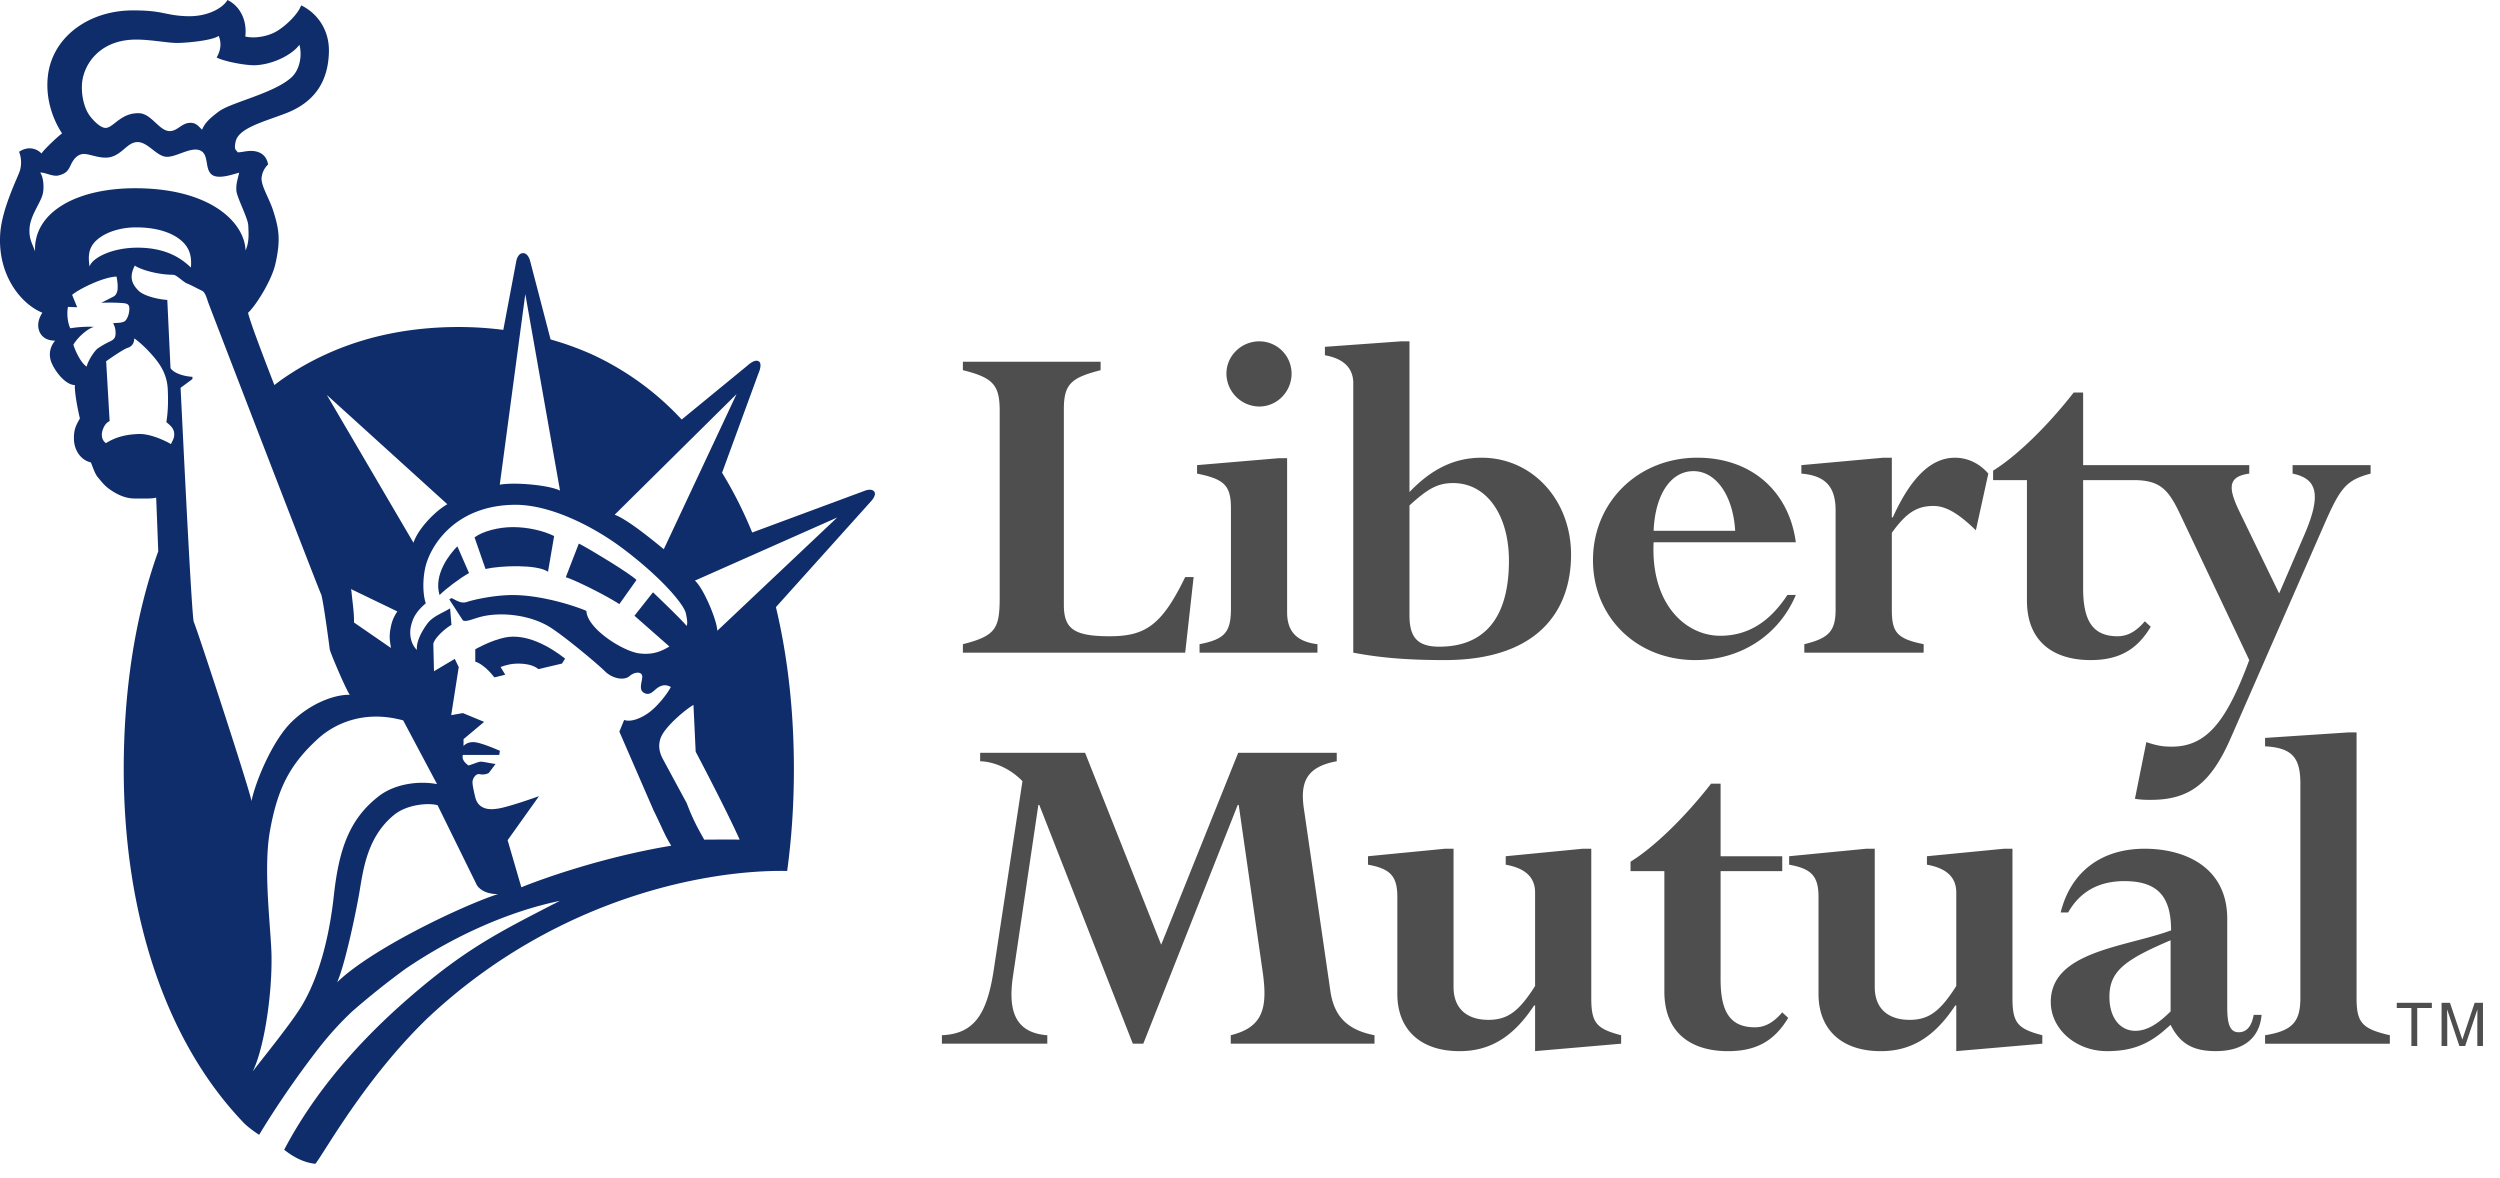
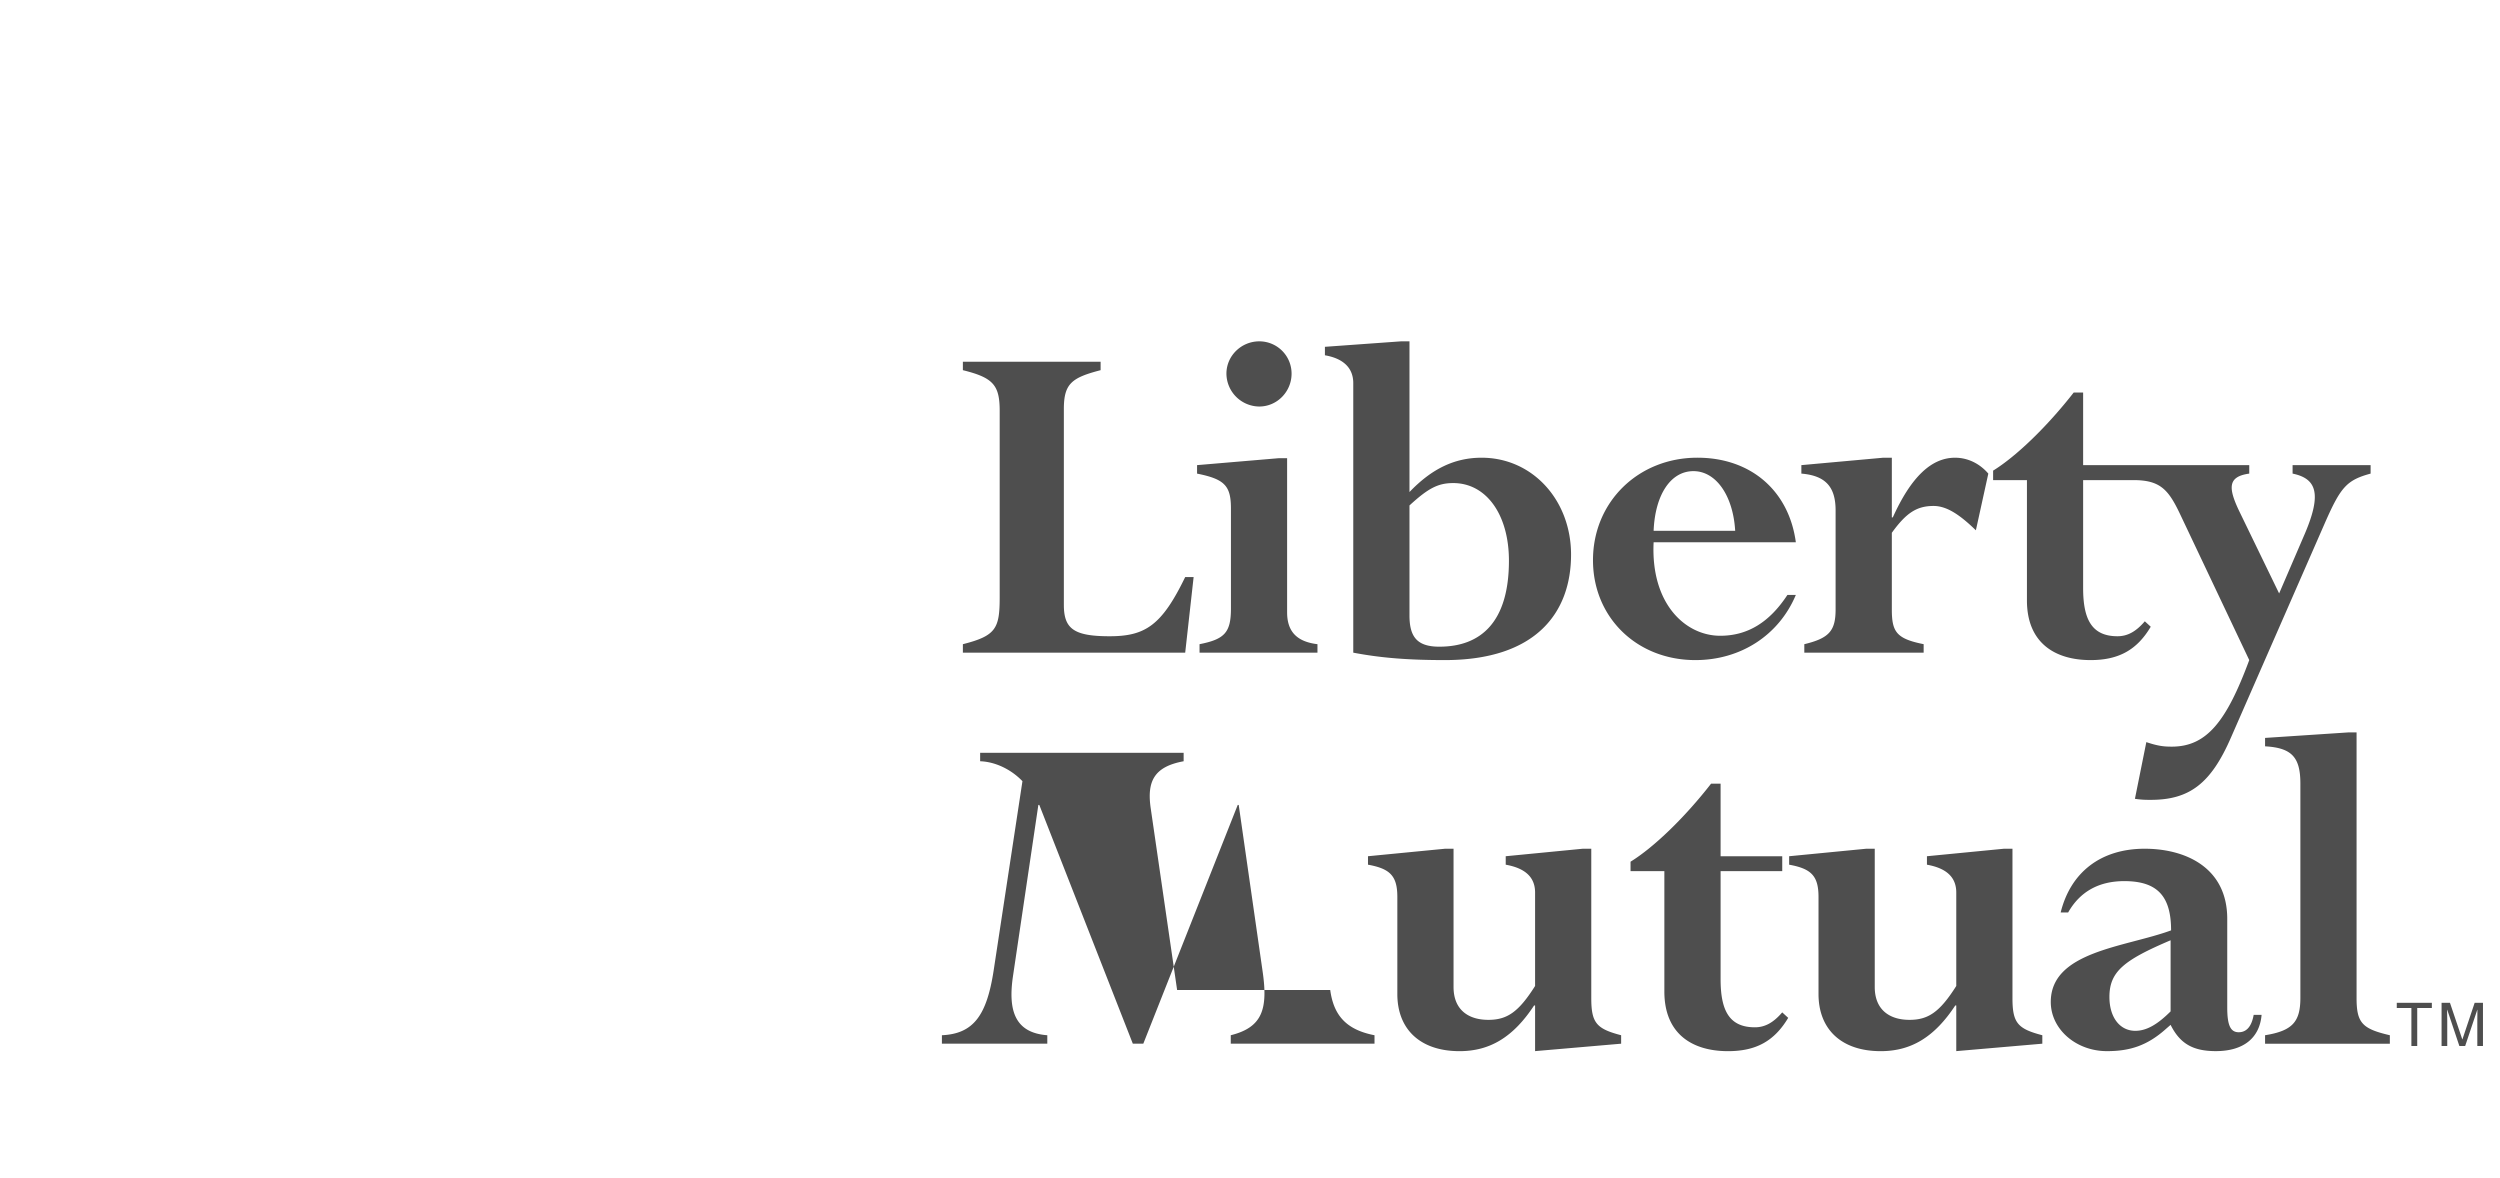
<svg xmlns="http://www.w3.org/2000/svg" width="138" height="65" fill="none">
-   <path fill-rule="evenodd" clip-rule="evenodd" d="M25.246 30.158c-.416.414-1.326 1.545-.983 2.688.378-.369 1.138-.945 1.628-1.212l-.645-1.476ZM35.134 32.014c-.339-.343-2.575-1.705-3.183-2.01l-.718 1.856c.492.154 2.121.948 2.955 1.486l.946-1.332ZM27.848 35.195c-.782.167-1.613.645-1.613.645v.681c.376.113.792.531 1.057.871l.598-.15-.256-.419s.371-.167.834-.189c.517-.022.996.076 1.25.303l1.304-.308.172-.273c-.908-.713-2.19-1.41-3.346-1.16ZM30.25 31.559l.338-1.97c-.605-.301-1.476-.493-2.273-.493-.795 0-1.666.227-2.12.567l.605 1.744c.834-.19 2.842-.265 3.45.152Z" fill="#0F2D6B" />
-   <path fill-rule="evenodd" clip-rule="evenodd" d="M39.597 34.816c-.037-.645-.787-2.386-1.24-2.765l7.857-3.485-6.617 6.25Zm-.724 11.532c-.337-.605-.612-1.077-.966-2.015 0 0-1.12-2.068-1.333-2.467-.188-.357-.31-.866.032-1.397.34-.531 1.18-1.265 1.673-1.56l.122 2.583s1.688 3.198 2.428 4.856c-.694-.015-1.35 0-1.956 0Zm-10.095 2.63-.757-2.6 1.733-2.431s-1.803.652-2.358.699c-.112.01-.982.182-1.169-.669 0 0-.145-.571-.145-.8 0-.216.19-.48.376-.445.345.069.532-.074.532-.074l.364-.487c-.303-.037-.654-.126-.805-.126-.149 0-.426.136-.688.209-.153-.11-.389-.314-.31-.58h2.007l.037-.229s-1.033-.462-1.435-.479c-.4-.02-.573.216-.573.216v-.381l1.137-.954-1.173-.485-.644.113.415-2.652-.219-.452-1.147.681-.037-1.503c.037-.278.57-.807 1.002-1.057l-.076-.911c-.455.277-.96.439-1.265.856-.273.374-.607.945-.568 1.439-.342-.327-.413-.863-.342-1.237.101-.517.303-.883.834-1.338-.152-.43-.189-1.211-.037-1.934.251-1.195 1.628-3.483 4.962-3.503 1.975-.011 4.376 1.216 6.012 2.459 2.098 1.589 3.328 3.056 3.422 3.546.04.21.113.505.04.684-.23-.307-1.859-1.859-1.859-1.859l-1.023 1.295 1.931 1.698c-.453.265-.91.475-1.667.379-.896-.114-2.878-1.363-2.916-2.346-.809-.344-2.65-.898-4.167-.873-.989.014-2.085.264-2.425.379-.342.113-.593-.099-.856-.213l-.12.075.75 1.158c.226.114.651-.151 1.25-.257 1.023-.184 2.41-.031 3.448.564.721.413 2.726 2.081 3.141 2.499.42.416 1.063.529 1.366.264.302-.264.733-.257.695.083-.036.339-.204.713.138.866.316.14.492-.153.72-.305.23-.153.454-.187.72-.04-.19.379-.682.989-1.1 1.329-.416.339-1.06.644-1.476.492l-.265.644 1.893 4.357c.497 1.001.564 1.269.97 1.941-3.712.61-7.129 1.825-8.273 2.295ZM18.61 54.222c.455-1.026 1.052-3.943 1.22-4.917.216-1.255.415-3.082 1.91-4.312.732-.606 1.937-.684 2.415-.544l2.118 4.307c.186.456.808.618 1.224.593-1.982.645-6.978 3.016-8.887 4.873Zm-1.926 1.252c-.57.967-2.175 2.93-2.735 3.671.607-1.211 1.077-4.138 1.038-6.411-.026-1.476-.473-4.733-.082-6.893.421-2.317 1.078-3.618 2.63-5.047.79-.728 2.408-1.658 4.72-1.029l1.87 3.518c-.999-.192-2.322-.02-3.203.657-1.66 1.274-2.219 2.991-2.494 5.498-.266 2.428-.856 4.531-1.744 6.036Zm-5.985-21.137c-.102-.186-.504-8.324-.665-11.598-.038-.756-.06-1.252-.066-1.332l.654-.482V20.8c-.477-.025-1.035-.201-1.21-.482l-.177-3.761c-.659-.05-1.333-.259-1.586-.51-.316-.316-.562-.704-.207-1.386.327.23 1.29.507 2.123.507.175 0 .546.396.758.478.241.096.646.319.836.406.172.075.278.478.33.63l.077.204c.71 1.86 6.061 15.744 6.156 15.91.101.178.455 2.827.477 3.031.027.202.937 2.322 1.112 2.526-.807-.024-2.13.438-3.218 1.501-1.059 1.035-2 3.313-2.21 4.364-.077-.556-3.056-9.654-3.184-9.881Zm-1.262-9.824c-.303-.177-1.137-.583-1.793-.556-.682.026-1.258.165-1.794.504-.227-.151-.298-.455-.152-.808.145-.353.354-.403.354-.403l-.192-3.31s.93-.662 1.183-.737c.251-.076.367-.273.367-.525.411.279 1.018.899 1.343 1.364.305.43.482.909.507 1.44.025.529.031 1.161-.077 1.818.207.177.404.328.431.605.024.281-.077.38-.177.608Zm-4.039-5.28c-.18.127-.54.676-.613 1.004-.322-.195-.65-.906-.733-1.213.282-.473.863-.928 1.142-.979-.33-.024-.86 0-1.314.077-.15-.303-.202-.835-.126-1.182l.507.021-.28-.685c.353-.302 1.692-.983 2.452-1.008.07.347.074.631.05.758-.026.126-.076.278-.23.352l-.66.338a9.598 9.598 0 0 1 1.217.017c.225.023.33.075.33.303 0 .226-.063.455-.188.631-.127.178-.5.148-.704.172.102.226.131.333.131.558 0 .231-.074.333-.275.435a4.724 4.724 0 0 0-.706.401Zm5.14-4.465c-.403-.379-1.217-1.093-2.934-1.096-1.414-.006-2.512.561-2.66 1.04-.102-.658-.026-1.102.436-1.495.507-.43 1.32-.666 2.128-.666 1.211 0 2 .323 2.447.686.542.438.633.95.583 1.531Zm-8.6-.889c-.154-.429-.348-.698-.307-1.282.052-.662.486-1.219.687-1.749.16-.418.071-1.136-.104-1.314.227-.049.69.233 1.01.152.402-.101.525-.237.676-.566.152-.327.361-.596.703-.62.312-.023.95.294 1.474.176.683-.152.958-.833 1.517-.833.557 0 1.01.73 1.54.808.531.075 1.363-.558 1.894-.354.532.203.252 1.013.657 1.338.38.304 1.263-.05 1.516-.101-.077.354-.178.607-.153.986.027.378.637 1.516.656 1.918.025.505.052.934-.149 1.39-.052-1.515-1.855-3.359-5.845-3.435-3.486-.067-5.877 1.34-5.773 3.486ZM7.283 2.191c.84-.046 1.925.18 2.48.18.558 0 1.977-.138 2.307-.391.176.404.105.825-.112 1.194.431.226 1.644.45 2.151.426 1.008-.051 2.044-.604 2.418-1.129.155.55.044 1.367-.448 1.81-.987.884-3.31 1.364-3.993 1.869-.563.417-.782.658-.934 1.01-.227-.227-.357-.413-.728-.375-.433.047-.662.477-1.09.45-.556-.032-.986-.959-1.643-.985-1.009-.039-1.412.782-1.843.81-.303.017-.71-.426-.883-.656-.305-.405-.477-1.088-.44-1.744.061-1.06.915-2.371 2.758-2.469ZM21.58 35.768l-2.042-1.408c.025-.478-.1-1.257-.132-1.666-.002-.044-.017-.115-.03-.177l2.556 1.233c-.227.354-.308.566-.384.995-.076.43-.019.669.032 1.023Zm3.113-7.935c-.643.361-1.607 1.333-1.87 2.126l-4.783-8.16 6.653 6.034Zm4.304-11.601 1.916 10.849c-.605-.304-2.492-.477-3.326-.326l1.41-10.523Zm11.66 5.524-4.015 8.56c-.378-.304-1.963-1.636-2.713-1.903l6.728-6.657Zm7.601 5.379c-.157-.207-.544-.037-.544-.037l-6.193 2.297a22.792 22.792 0 0 0-1.663-3.301l2.005-5.473s.251-.542.016-.678c-.23-.136-.607.227-.607.227l-3.643 2.988a15.688 15.688 0 0 0-5.004-3.618 16.791 16.791 0 0 0-2.233-.803l-1.129-4.33s-.099-.434-.389-.434c-.29 0-.369.411-.369.411l-.723 3.825a19.368 19.368 0 0 0-2.456-.158c-2.715 0-5.128.516-7.24 1.464-.907.406-1.758.892-2.552 1.449-.133.094-.258.194-.389.291-.75-1.935-1.343-3.515-1.453-3.989.418-.379 1.294-1.759 1.508-2.69.297-1.304.206-1.92-.107-2.907-.225-.72-.683-1.395-.654-1.851a1.18 1.18 0 0 1 .36-.74c-.085-.478-.396-.686-.765-.735-.342-.046-.608.055-.91.068-.077-.14-.229-.114-.114-.607.172-.748 1.607-1.099 2.78-1.554 1.486-.575 2.317-1.646 2.366-3.364.037-1.249-.659-2.173-1.533-2.59-.176.504-.9 1.182-1.4 1.458-.498.274-1.185.378-1.682.263.11-.919-.314-1.701-.986-2.017-.214.391-1.02.931-2.233.894C9.106.856 9.03.569 7.326.574 4.9.578 2.89 2.041 2.644 4.189c-.16 1.396.376 2.567.782 3.173-.303.227-1.01.909-1.139 1.113-.174-.204-.657-.476-1.235-.097.123.304.15.675.05 1.031C1 9.76.115 11.48.014 12.869c-.169 2.349 1.187 3.939 2.325 4.393-.25.38-.303.783-.126 1.113.116.218.353.429.834.429a1.145 1.145 0 0 0-.204 1.212c.204.504.782 1.238 1.29 1.238-.025.428.177 1.438.277 1.843-.177.328-.354.577-.327 1.183.025.631.428 1.14.932 1.243.128.303.222.637.398.838.178.203.335.449.714.7.38.254.81.457 1.314.457s.95.024 1.178-.051c.01.144.06 1.481.116 2.966-1.27 3.534-1.905 7.635-1.905 12.031v.002c.003 7.882 2.25 14.902 6.541 19.426 0 0 .247.305.935.751 0 0 1.344-2.298 3.386-4.906a17.706 17.706 0 0 1 1.762-1.919 43.658 43.658 0 0 1 2.928-2.338c2.643-1.799 5.697-3.171 8.522-3.752-3.24 1.668-5.076 2.563-8.12 5.173-1.927 1.653-4.999 4.568-7.097 8.565.437.348 1.025.704 1.72.776.444-.522 2.727-4.709 6.23-8.074 7.09-6.64 15.44-8.174 19.814-8.091.247-1.798.372-3.677.372-5.613 0-3.173-.332-6.187-.992-8.951l5.22-5.809s.362-.361.207-.569Z" fill="#0F2D6B" />
-   <path fill-rule="evenodd" clip-rule="evenodd" d="M58.725 33.392c0 1.316.55 1.729 2.526 1.729 1.973 0 2.881-.604 4.172-3.268h.465l-.465 4.174H53.151v-.468c1.84-.465 2.032-.878 2.032-2.607V22.684c0-1.427-.357-1.837-2.032-2.25v-.468h7.603v.468c-1.592.413-2.029.74-2.029 2.142v10.816ZM69.512 18.842a1.78 1.78 0 0 1 1.783 1.783c0 .99-.795 1.815-1.783 1.815a1.83 1.83 0 0 1-1.813-1.815c0-.986.824-1.783 1.813-1.783Zm1.537 14.96c0 1.044.522 1.62 1.675 1.757v.468h-6.509v-.468c1.401-.275 1.733-.66 1.733-1.975v-5.52c0-1.262-.36-1.617-1.87-1.921v-.468l4.503-.382h.468v8.509ZM77.803 18.842h-.468l-4.2.302v.468c.963.165 1.565.658 1.565 1.536v14.879c1.565.3 3.103.41 5.053.41 5.05 0 6.969-2.635 6.969-5.82 0-3.02-2.138-5.351-4.937-5.351-1.483 0-2.748.604-3.982 1.895v-8.32Zm0 9.059c1.045-.962 1.59-1.235 2.415-1.235 1.838 0 3.075 1.756 3.075 4.282 0 3.376-1.537 4.749-3.843 4.749-1.237 0-1.647-.551-1.647-1.73v-6.066ZM99.13 29.932c-.384-2.854-2.494-4.667-5.434-4.667-3.264 0-5.763 2.442-5.763 5.655 0 3.157 2.413 5.517 5.652 5.517 2.499 0 4.612-1.372 5.545-3.596h-.465c-.99 1.51-2.197 2.253-3.707 2.253-1.921 0-3.843-1.76-3.678-5.162h7.85Zm-7.85-.632c.08-1.977.933-3.293 2.197-3.293 1.262 0 2.194 1.372 2.305 3.293H91.28ZM109.068 29.273c-.904-.878-1.62-1.344-2.334-1.344-.933 0-1.511.384-2.305 1.48v4.229c0 1.238.246 1.619 1.756 1.92v.469h-6.587v-.468c1.375-.33 1.727-.743 1.727-1.921v-5.463c0-1.32-.573-1.922-1.89-2.032v-.468l4.527-.41h.467v3.295h.054c1.017-2.252 2.143-3.294 3.435-3.294.683 0 1.342.302 1.837.877l-.687 3.13ZM126.551 25.675v.468c1.318.274 1.618 1.098.686 3.295l-1.429 3.32-2.195-4.527c-.634-1.32-.634-1.924.546-2.088v-.468h-9.17v-4.006h-.521c-1.457 1.867-3.159 3.514-4.448 4.31v.523h1.867v6.642c0 2.36 1.564 3.293 3.513 3.293 1.538 0 2.556-.55 3.321-1.841l-.327-.3c-.494.579-.965.825-1.508.825-1.457 0-1.897-.988-1.897-2.665v-5.954h2.778c1.508 0 1.948.548 2.607 1.948l3.785 7.987c-1.261 3.405-2.358 4.778-4.28 4.778-.413 0-.742-.028-1.401-.25l-.63 3.13c.386.057.604.057.878.057 2.139 0 3.321-.908 4.42-3.432l5.216-11.915c.85-1.921 1.18-2.303 2.496-2.662v-.468h-4.307ZM73.428 54.648c.191 1.399.881 2.194 2.445 2.497v.467h-7.935v-.467c1.756-.438 2.061-1.452 1.756-3.538l-1.317-9.173h-.055L63.11 57.612h-.578L57.37 44.434h-.053l-1.4 9.446c-.276 1.868.081 3.129 1.894 3.265v.467h-5.818v-.467c1.727-.08 2.467-1.07 2.851-3.538l1.595-10.486c-.633-.66-1.51-1.073-2.335-1.1v-.467h5.793l4.2 10.594 4.252-10.594h5.44v.467c-1.649.303-2.033 1.125-1.816 2.607l1.456 10.02ZM77.133 49.517c0-1.154-.383-1.564-1.62-1.786v-.467l4.255-.414h.468v7.633c0 1.238.794 1.813 1.923 1.813 1.04 0 1.673-.438 2.578-1.87v-5.158c0-.853-.551-1.345-1.621-1.537v-.467l4.255-.414h.468v8.236c0 1.372.275 1.702 1.648 2.059v.467l-4.75.41V55.5h-.054c-1.154 1.757-2.446 2.524-4.118 2.524-2.14 0-3.432-1.18-3.432-3.156v-5.35ZM91.873 48.088h-1.867v-.522c1.289-.794 2.994-2.442 4.445-4.307h.526v4.005h3.403v.824h-3.403v5.955c0 1.678.438 2.664 1.892 2.664.549 0 1.016-.248 1.51-.824l.33.303c-.77 1.29-1.783 1.838-3.323 1.838-1.95 0-3.513-.931-3.513-3.294v-6.642ZM100.382 49.517c0-1.154-.384-1.564-1.621-1.786v-.467l4.258-.414h.467v7.633c0 1.238.795 1.813 1.919 1.813 1.043 0 1.675-.438 2.581-1.87v-5.158c0-.853-.549-1.345-1.619-1.537v-.467l4.253-.414h.468v8.236c0 1.372.275 1.702 1.648 2.059v.467l-4.75.41V55.5h-.054c-1.154 1.757-2.444 2.524-4.118 2.524-2.14 0-3.432-1.18-3.432-3.156v-5.35ZM122.944 50.722c0-2.854-2.332-3.872-4.556-3.872-2.416 0-4.089 1.294-4.639 3.518h.413c.657-1.156 1.7-1.73 3.102-1.73 1.867 0 2.58.879 2.58 2.719-2.526.929-6.641 1.15-6.641 3.95 0 1.51 1.399 2.716 3.101 2.716 1.26 0 2.222-.3 3.265-1.235l.248-.216c.52 1.04 1.235 1.45 2.497 1.45 1.511 0 2.416-.712 2.526-2.001h-.437c-.113.632-.387.959-.827.959-.465 0-.632-.408-.632-1.37v-4.888Zm-3.127 5.107c-.716.713-1.318 1.072-1.948 1.072-.854 0-1.429-.742-1.429-1.867 0-1.4.794-2.032 3.377-3.131v3.926ZM126.981 43.259c0-1.456-.468-1.978-1.949-2.062v-.464l4.583-.303h.468v14.656c0 1.373.302 1.703 1.837 2.059v.468h-6.888v-.468c1.511-.243 1.949-.74 1.949-2.06V43.26ZM132.302 55.642h.807v2.097h.322v-2.097h.807v-.287h-1.936v.287ZM136.748 57.74v-1.407c0-.072.005-.371.005-.599h-.005l-.671 2.005h-.32l-.669-2h-.008c0 .223.008.522.008.594v1.407h-.313v-2.385h.463l.681 2.019h.006l.676-2.019h.459v2.385h-.312Z" fill="#4E4E4E" />
+   <path fill-rule="evenodd" clip-rule="evenodd" d="M58.725 33.392c0 1.316.55 1.729 2.526 1.729 1.973 0 2.881-.604 4.172-3.268h.465l-.465 4.174H53.151v-.468c1.84-.465 2.032-.878 2.032-2.607V22.684c0-1.427-.357-1.837-2.032-2.25v-.468h7.603v.468c-1.592.413-2.029.74-2.029 2.142v10.816ZM69.512 18.842a1.78 1.78 0 0 1 1.783 1.783c0 .99-.795 1.815-1.783 1.815a1.83 1.83 0 0 1-1.813-1.815c0-.986.824-1.783 1.813-1.783Zm1.537 14.96c0 1.044.522 1.62 1.675 1.757v.468h-6.509v-.468c1.401-.275 1.733-.66 1.733-1.975v-5.52c0-1.262-.36-1.617-1.87-1.921v-.468l4.503-.382h.468v8.509ZM77.803 18.842h-.468l-4.2.302v.468c.963.165 1.565.658 1.565 1.536v14.879c1.565.3 3.103.41 5.053.41 5.05 0 6.969-2.635 6.969-5.82 0-3.02-2.138-5.351-4.937-5.351-1.483 0-2.748.604-3.982 1.895v-8.32Zm0 9.059c1.045-.962 1.59-1.235 2.415-1.235 1.838 0 3.075 1.756 3.075 4.282 0 3.376-1.537 4.749-3.843 4.749-1.237 0-1.647-.551-1.647-1.73v-6.066ZM99.13 29.932c-.384-2.854-2.494-4.667-5.434-4.667-3.264 0-5.763 2.442-5.763 5.655 0 3.157 2.413 5.517 5.652 5.517 2.499 0 4.612-1.372 5.545-3.596h-.465c-.99 1.51-2.197 2.253-3.707 2.253-1.921 0-3.843-1.76-3.678-5.162h7.85Zm-7.85-.632c.08-1.977.933-3.293 2.197-3.293 1.262 0 2.194 1.372 2.305 3.293H91.28ZM109.068 29.273c-.904-.878-1.62-1.344-2.334-1.344-.933 0-1.511.384-2.305 1.48v4.229c0 1.238.246 1.619 1.756 1.92v.469h-6.587v-.468c1.375-.33 1.727-.743 1.727-1.921v-5.463c0-1.32-.573-1.922-1.89-2.032v-.468l4.527-.41h.467v3.295h.054c1.017-2.252 2.143-3.294 3.435-3.294.683 0 1.342.302 1.837.877l-.687 3.13ZM126.551 25.675v.468c1.318.274 1.618 1.098.686 3.295l-1.429 3.32-2.195-4.527c-.634-1.32-.634-1.924.546-2.088v-.468h-9.17v-4.006h-.521c-1.457 1.867-3.159 3.514-4.448 4.31v.523h1.867v6.642c0 2.36 1.564 3.293 3.513 3.293 1.538 0 2.556-.55 3.321-1.841l-.327-.3c-.494.579-.965.825-1.508.825-1.457 0-1.897-.988-1.897-2.665v-5.954h2.778c1.508 0 1.948.548 2.607 1.948l3.785 7.987c-1.261 3.405-2.358 4.778-4.28 4.778-.413 0-.742-.028-1.401-.25l-.63 3.13c.386.057.604.057.878.057 2.139 0 3.321-.908 4.42-3.432l5.216-11.915c.85-1.921 1.18-2.303 2.496-2.662v-.468h-4.307ZM73.428 54.648c.191 1.399.881 2.194 2.445 2.497v.467h-7.935v-.467c1.756-.438 2.061-1.452 1.756-3.538l-1.317-9.173h-.055L63.11 57.612h-.578L57.37 44.434h-.053l-1.4 9.446c-.276 1.868.081 3.129 1.894 3.265v.467h-5.818v-.467c1.727-.08 2.467-1.07 2.851-3.538l1.595-10.486c-.633-.66-1.51-1.073-2.335-1.1v-.467h5.793h5.44v.467c-1.649.303-2.033 1.125-1.816 2.607l1.456 10.02ZM77.133 49.517c0-1.154-.383-1.564-1.62-1.786v-.467l4.255-.414h.468v7.633c0 1.238.794 1.813 1.923 1.813 1.04 0 1.673-.438 2.578-1.87v-5.158c0-.853-.551-1.345-1.621-1.537v-.467l4.255-.414h.468v8.236c0 1.372.275 1.702 1.648 2.059v.467l-4.75.41V55.5h-.054c-1.154 1.757-2.446 2.524-4.118 2.524-2.14 0-3.432-1.18-3.432-3.156v-5.35ZM91.873 48.088h-1.867v-.522c1.289-.794 2.994-2.442 4.445-4.307h.526v4.005h3.403v.824h-3.403v5.955c0 1.678.438 2.664 1.892 2.664.549 0 1.016-.248 1.51-.824l.33.303c-.77 1.29-1.783 1.838-3.323 1.838-1.95 0-3.513-.931-3.513-3.294v-6.642ZM100.382 49.517c0-1.154-.384-1.564-1.621-1.786v-.467l4.258-.414h.467v7.633c0 1.238.795 1.813 1.919 1.813 1.043 0 1.675-.438 2.581-1.87v-5.158c0-.853-.549-1.345-1.619-1.537v-.467l4.253-.414h.468v8.236c0 1.372.275 1.702 1.648 2.059v.467l-4.75.41V55.5h-.054c-1.154 1.757-2.444 2.524-4.118 2.524-2.14 0-3.432-1.18-3.432-3.156v-5.35ZM122.944 50.722c0-2.854-2.332-3.872-4.556-3.872-2.416 0-4.089 1.294-4.639 3.518h.413c.657-1.156 1.7-1.73 3.102-1.73 1.867 0 2.58.879 2.58 2.719-2.526.929-6.641 1.15-6.641 3.95 0 1.51 1.399 2.716 3.101 2.716 1.26 0 2.222-.3 3.265-1.235l.248-.216c.52 1.04 1.235 1.45 2.497 1.45 1.511 0 2.416-.712 2.526-2.001h-.437c-.113.632-.387.959-.827.959-.465 0-.632-.408-.632-1.37v-4.888Zm-3.127 5.107c-.716.713-1.318 1.072-1.948 1.072-.854 0-1.429-.742-1.429-1.867 0-1.4.794-2.032 3.377-3.131v3.926ZM126.981 43.259c0-1.456-.468-1.978-1.949-2.062v-.464l4.583-.303h.468v14.656c0 1.373.302 1.703 1.837 2.059v.468h-6.888v-.468c1.511-.243 1.949-.74 1.949-2.06V43.26ZM132.302 55.642h.807v2.097h.322v-2.097h.807v-.287h-1.936v.287ZM136.748 57.74v-1.407c0-.072.005-.371.005-.599h-.005l-.671 2.005h-.32l-.669-2h-.008c0 .223.008.522.008.594v1.407h-.313v-2.385h.463l.681 2.019h.006l.676-2.019h.459v2.385h-.312Z" fill="#4E4E4E" />
</svg>